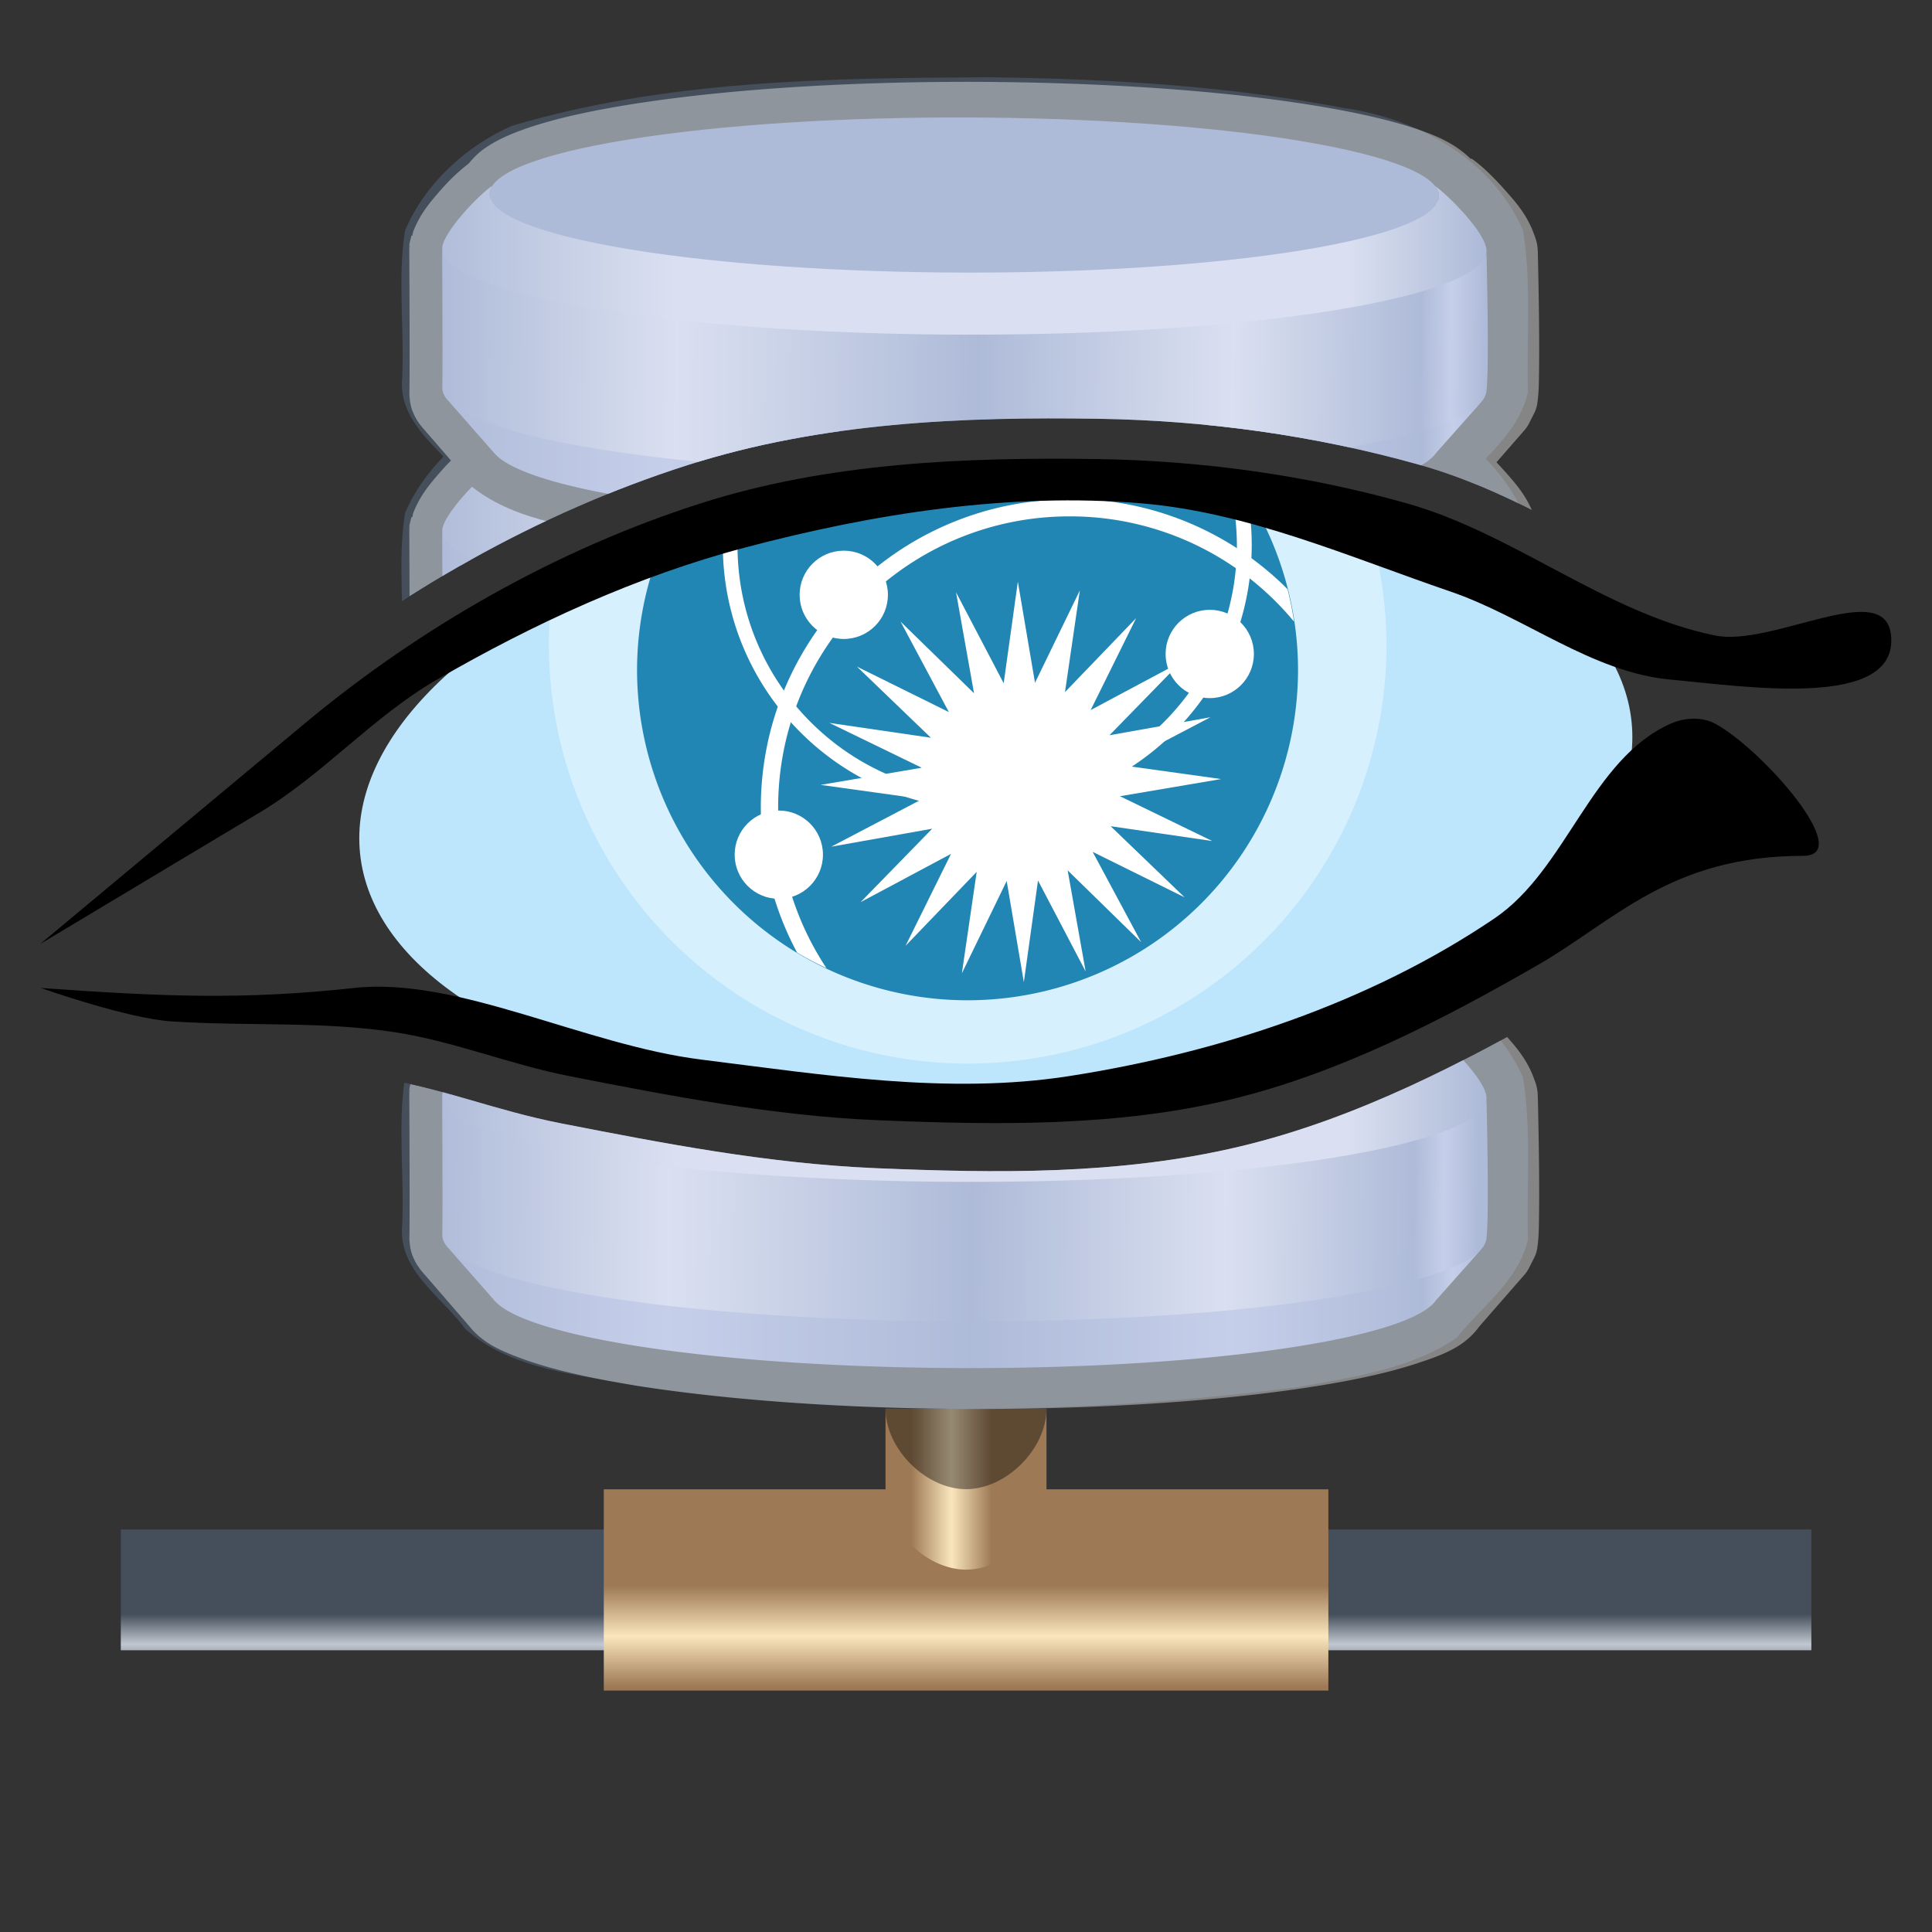
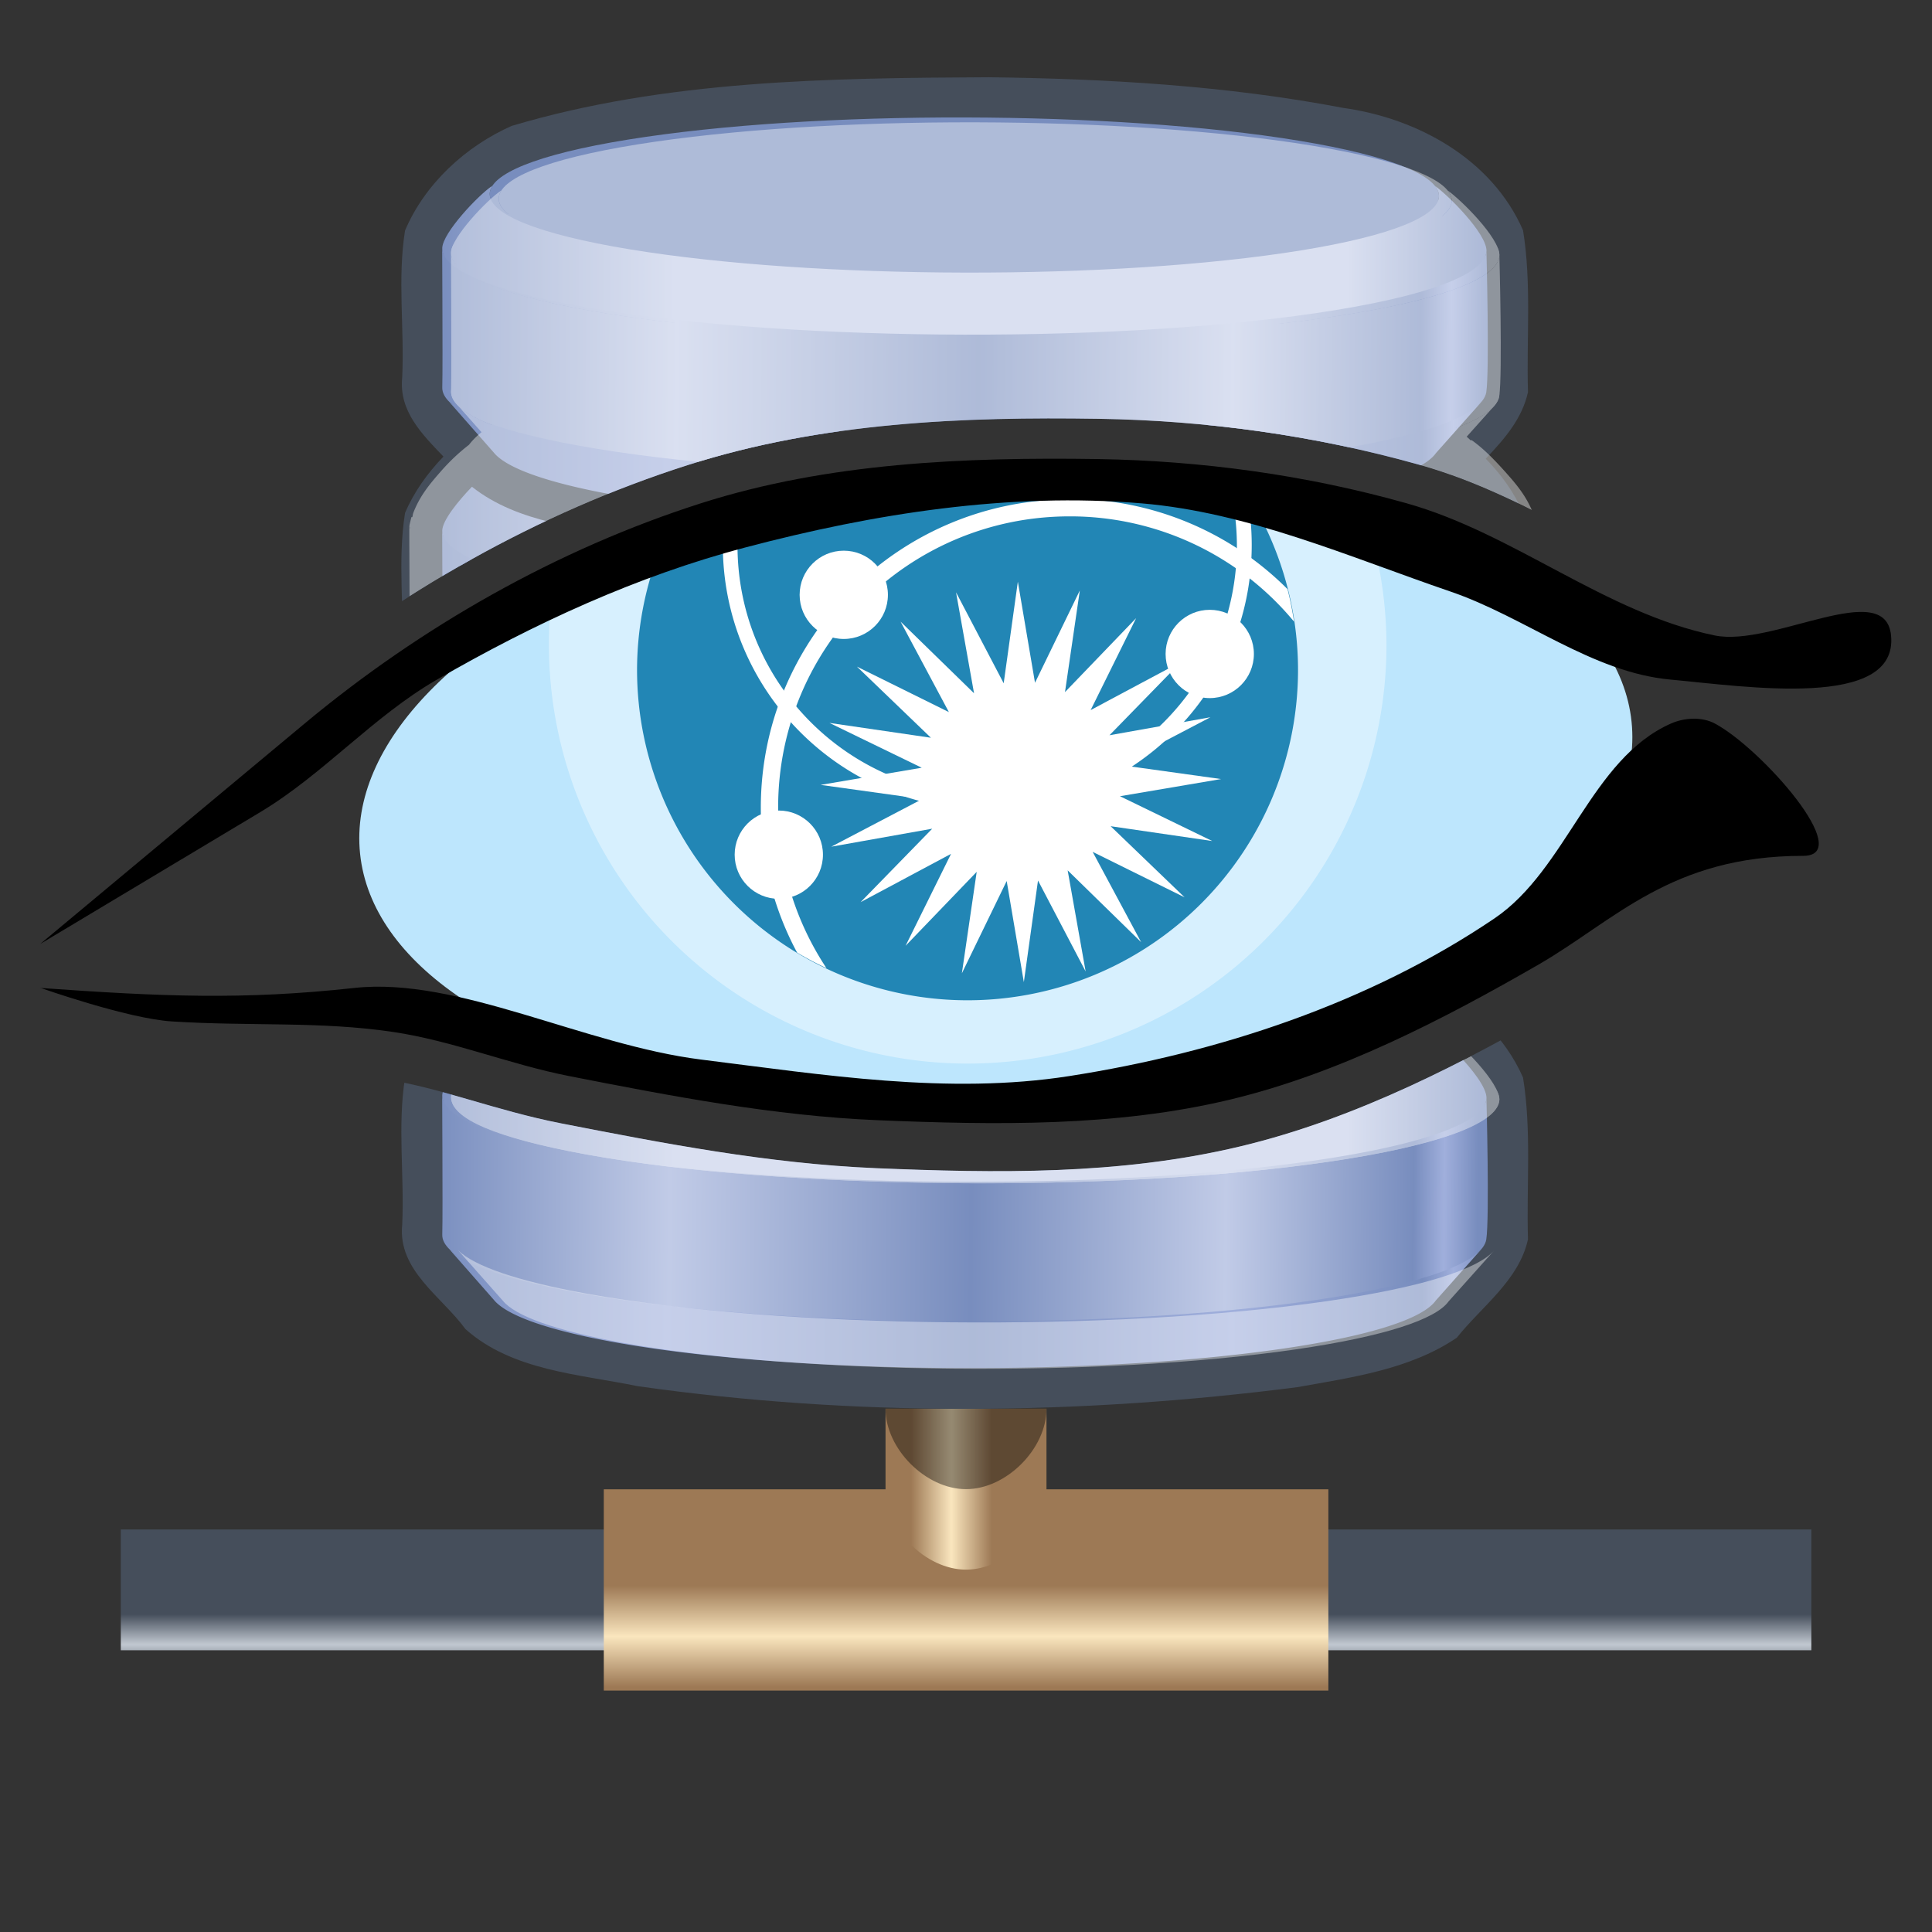
<svg xmlns="http://www.w3.org/2000/svg" xmlns:xlink="http://www.w3.org/1999/xlink" width="48" height="48" viewBox="0 0 12.7 12.7">
  <rect x="0" y="0" width="12.7" height="12.7" fill="#333333" stroke="none" />
  <defs>
    <linearGradient xlink:href="#a" id="h" x1="22" y1="1045.362" x2="26" y2="1045.362" gradientUnits="userSpaceOnUse" gradientTransform="matrix(.265 0 0 .18 0 105.265)" />
    <linearGradient id="a">
      <stop offset="0" style="stop-color:#9d7955;stop-opacity:1" />
      <stop style="stop-color:#9d7955;stop-opacity:1" offset=".15" />
      <stop offset=".4" style="stop-color:#fae6be;stop-opacity:1" />
      <stop offset=".65" style="stop-color:#9d7955;stop-opacity:1" />
      <stop offset="1" style="stop-color:#9d7955;stop-opacity:1" />
    </linearGradient>
    <linearGradient xlink:href="#a" id="g" x1="19.313" y1="1046.352" x2="19.313" y2="1051.374" gradientUnits="userSpaceOnUse" gradientTransform="translate(0 17.24) scale(.265)" />
    <linearGradient xlink:href="#b" id="f" x1="36" y1="1047.362" x2="36" y2="1050.362" gradientUnits="userSpaceOnUse" gradientTransform="translate(0 17.24) scale(.265)" />
    <linearGradient id="b">
      <stop style="stop-color:#454e5b;stop-opacity:1" offset="0" />
      <stop offset=".15" style="stop-color:#454e5b;stop-opacity:1" />
      <stop style="stop-color:#c1c8d0;stop-opacity:1" offset=".4" />
      <stop style="stop-color:#454e5b;stop-opacity:1" offset=".65" />
      <stop style="stop-color:#454e5b;stop-opacity:1" offset="1" />
    </linearGradient>
    <linearGradient xlink:href="#c" id="j" gradientUnits="userSpaceOnUse" gradientTransform="matrix(.393 0 0 .385 -59.302 51.692)" x1="164.933" y1="-74.77" x2="231.931" y2="-74.77" />
    <linearGradient id="c">
      <stop style="stop-color:#788dbe;stop-opacity:1" offset="0" />
      <stop offset=".237" style="stop-color:#c1cbe7;stop-opacity:1" />
      <stop style="stop-color:#c1cbe7;stop-opacity:1" offset=".873" />
      <stop style="stop-color:#788dbe;stop-opacity:1" offset="1" />
    </linearGradient>
    <linearGradient xlink:href="#d" id="k" gradientUnits="userSpaceOnUse" gradientTransform="matrix(.393 0 0 .385 -59.302 65.692)" x1="164.933" y1="-62.572" x2="232.285" y2="-62.572" />
    <linearGradient id="d">
      <stop offset="0" style="stop-color:#788dbe;stop-opacity:1" />
      <stop style="stop-color:#a0afdc;stop-opacity:1" offset=".229" />
      <stop offset=".517" style="stop-color:#788dbe;stop-opacity:1" />
      <stop style="stop-color:#a0afdc;stop-opacity:1" offset=".76" />
      <stop offset=".939" style="stop-color:#788dbe;stop-opacity:1" />
      <stop style="stop-color:#a0afdc;stop-opacity:1" offset=".968" />
      <stop offset="1" style="stop-color:#788dbe;stop-opacity:1" />
    </linearGradient>
    <linearGradient xlink:href="#e" id="l" gradientUnits="userSpaceOnUse" x1="165.816" y1="-70.35" x2="232.108" y2="-69.82" gradientTransform="matrix(.393 0 0 .385 -59.302 44.692)" />
    <linearGradient id="e">
      <stop style="stop-color:#788dbe;stop-opacity:1" offset="0" />
      <stop offset=".229" style="stop-color:#c1cbe7;stop-opacity:1" />
      <stop style="stop-color:#788dbe;stop-opacity:1" offset=".517" />
      <stop offset=".76" style="stop-color:#c1cbe7;stop-opacity:1" />
      <stop style="stop-color:#788dbe;stop-opacity:1" offset=".939" />
      <stop offset=".968" style="stop-color:#a0afdc;stop-opacity:1" />
      <stop style="stop-color:#788dbe;stop-opacity:1" offset="1" />
    </linearGradient>
    <clipPath clipPathUnits="userSpaceOnUse" id="i">
      <path style="opacity:1;fill:#000;fill-opacity:1;stroke:none;stroke-width:.995;stroke-linecap:round;stroke-linejoin:miter;stroke-miterlimit:4;stroke-dasharray:none;stroke-opacity:1" d="M-9.525 284.3v6.111a.29.29 0 0 1 .079-.104l1.738-1.448c.791-.659 1.718-1.187 2.705-1.502.883-.282 1.815-.318 2.701-.304.707.011 1.419.109 2.102.301.795.223 1.389.737 2.008.865.041.009.322-.05.58-.113.129-.031.256-.065.419-.041.081.012.181.046.26.125.056.055.087.127.107.198V284.3zm12.7 4.365c-.044.149-.144.283-.26.348-.165.093-.337.114-.512.124-.068.004-.118-.01-.187-.011.101.096.217.166.301.276.087.115.164.215.197.378.017.081.019.211-.07.322-.089.111-.222.139-.314.139-.775 0-1.038.354-1.593.675-.631.364-1.341.736-2.106.919-.801.192-1.619.176-2.397.144-.711-.03-1.401-.164-2.072-.295-.429-.084-.799-.236-1.146-.287-.44-.065-.883-.032-1.429-.066-.201-.013-.418-.073-.606-.129-.188-.055-.338-.108-.338-.108a.29.29 0 0 1-.167-.156V297h12.7zm-10.571 1.045c-.095.072-.158.135-.266.2l-1.034.621c.494.024.951.057 1.471.001-.11-.176-.198-.361-.22-.562a.29.29 0 0 1 0-.002c-.009-.087.041-.17.05-.257zm-2.129.939v.052a.29.29 0 0 1 .013-.026.29.29 0 0 1-.013-.026z" />
    </clipPath>
  </defs>
  <g transform="translate(0 -284.3)">
    <rect style="fill:url(#f);fill-opacity:1;stroke:none;stroke-width:.265" width="11.113" height=".794" x=".794" y="294.354" />
    <path style="fill:url(#g);fill-opacity:1;stroke:none;stroke-width:.265" d="M3.969 294.09h4.763v1.323H3.969z" />
    <path style="fill:url(#h);fill-opacity:1;stroke:none;stroke-width:.265" d="M5.821 293.56h1.058v.529c0 .265-.265.529-.529.529s-.529-.265-.529-.529z" />
    <path d="M5.821 293.56h1.058c0 .265-.265.529-.529.529s-.529-.265-.529-.529z" style="opacity:.4;fill:#000;fill-opacity:1;stroke:none;stroke-width:.265" />
    <g transform="translate(9.525)" clip-path="url(#i)">
      <g transform="matrix(.104 0 0 .102 -15.951 293.742)">
        <path style="color:#000;font-style:normal;font-variant:normal;font-weight:400;font-stretch:normal;font-size:medium;line-height:normal;font-family:sans-serif;text-indent:0;text-align:start;text-decoration:none;text-decoration-line:none;text-decoration-style:solid;text-decoration-color:#000;letter-spacing:normal;word-spacing:normal;text-transform:none;writing-mode:lr-tb;direction:ltr;baseline-shift:baseline;text-anchor:start;white-space:normal;clip-rule:nonzero;display:inline;overflow:visible;visibility:visible;opacity:1;isolation:auto;mix-blend-mode:normal;color-interpolation:sRGB;color-interpolation-filters:linearRGB;solid-color:#000;solid-opacity:1;fill:#454e5b;fill-opacity:1;fill-rule:nonzero;stroke:none;stroke-width:.289;stroke-linecap:round;stroke-linejoin:round;stroke-miterlimit:4;stroke-dasharray:none;stroke-dashoffset:0;stroke-opacity:1;color-rendering:auto;image-rendering:auto;shape-rendering:auto;text-rendering:auto;enable-background:accumulate" d="M124.238-87.59c-10.08.052-20.366.178-30.102 3.133-2.908 1.311-5.496 3.733-6.747 6.749-.486 3.1-.032 6.323-.179 9.476-.211 2.152 1.233 3.626 2.607 5.088-1.009 1.068-1.866 2.282-2.428 3.636-.486 3.1-.032 6.323-.179 9.476-.211 2.152 1.233 3.626 2.607 5.088-1.009 1.068-1.866 2.282-2.428 3.636-.486 3.1-.032 6.323-.179 9.476-.211 2.152 1.233 3.626 2.607 5.088-1.009 1.068-1.866 2.282-2.428 3.636-.486 3.1-.032 6.323-.179 9.476-.288 2.937 2.501 4.619 3.997 6.718 2.971 2.692 7.171 2.898 10.878 3.677 13.804 1.999 27.883 1.877 41.7.066 3.444-.628 7.138-1.144 10.084-3.189 1.574-2.017 3.927-3.692 4.498-6.338-.102-3.459.234-7.008-.313-10.426-.571-1.337-1.396-2.485-2.363-3.489 1.174-1.261 2.304-2.565 2.676-4.286-.102-3.459.234-7.008-.313-10.425-.571-1.338-1.396-2.485-2.363-3.489 1.175-1.262 2.304-2.565 2.676-4.286-.102-3.459.234-7.008-.313-10.425-.571-1.335-1.393-2.481-2.358-3.484 1.176-1.263 2.299-2.567 2.671-4.291-.102-3.459.234-7.008-.313-10.426-1.966-4.601-6.678-7.225-11.37-7.891-7.396-1.439-14.931-1.88-22.446-1.975z" />
        <path style="color:#000;font-style:normal;font-variant:normal;font-weight:400;font-stretch:normal;font-size:medium;line-height:normal;font-family:sans-serif;text-indent:0;text-align:start;text-decoration:none;text-decoration-line:none;text-decoration-style:solid;text-decoration-color:#000;letter-spacing:normal;word-spacing:normal;text-transform:none;writing-mode:lr-tb;direction:ltr;baseline-shift:baseline;text-anchor:start;white-space:normal;clip-rule:nonzero;display:inline;overflow:visible;visibility:visible;opacity:1;isolation:auto;mix-blend-mode:normal;color-interpolation:sRGB;color-interpolation-filters:linearRGB;solid-color:#000;solid-opacity:1;fill:url(#j);fill-opacity:1;fill-rule:nonzero;stroke:none;stroke-width:.289;stroke-linecap:round;stroke-linejoin:round;stroke-miterlimit:4;stroke-dasharray:none;stroke-dashoffset:0;stroke-opacity:1;color-rendering:auto;image-rendering:auto;shape-rendering:auto;text-rendering:auto;enable-background:accumulate" d="M7.244 13.695c-.35.235-1.234 1.166-1.242 1.543-.007.541 1.109 2.023 3.373 2.434 4.814.873 13.018.958 18.336.182 2.78-.406 4.212-1.979 4.256-2.545.003-.436-.96-1.389-1.283-1.613.111.133.102.26.102.26-.012.52-1.312.035-3.867.408-4.835.706-12.294.628-16.67-.166-2.031-.369-3.051.164-3.066-.285-.005-.088.023-.131.062-.217zm-.504 7.459c-.358.37-.733.839-.738 1.084-.007.541 1.109 2.023 3.373 2.434 4.814.873 13.018.958 18.336.182 2.78-.406 4.212-1.979 4.256-2.545.002-.268-.36-.721-.715-1.09-.007.009-.016.018-.024.027-1.159.786-2.612.985-3.967 1.227-5.435.696-10.974.743-16.404-.025-1.394-.286-2.96-.381-4.117-1.293zm0 7c-.358.37-.733.839-.738 1.084-.007.541 1.109 2.023 3.373 2.434 4.814.873 13.018.958 18.336.182 2.78-.406 4.212-1.979 4.256-2.545.002-.268-.36-.721-.715-1.09-.007.009-.016.018-.024.027-1.159.786-2.612.985-3.967 1.227-5.435.696-10.974.743-16.404-.025-1.394-.286-2.96-.381-4.117-1.293zm0 7c-.358.37-.733.839-.738 1.084-.007.541 1.109 2.023 3.373 2.434 4.814.873 13.018.958 18.336.182 2.78-.406 4.212-1.979 4.256-2.545.002-.268-.36-.721-.715-1.09-.007.009-.016.018-.024.027-1.159.786-2.612.985-3.967 1.227-5.435.696-10.974.743-16.404-.025-1.394-.286-2.96-.381-4.117-1.293z" transform="matrix(2.542 0 0 2.6 74.486 -116.201)" />
        <path style="color:#000;font-style:normal;font-variant:normal;font-weight:400;font-stretch:normal;font-size:medium;line-height:normal;font-family:sans-serif;text-indent:0;text-align:start;text-decoration:none;text-decoration-line:none;text-decoration-style:solid;text-decoration-color:#000;letter-spacing:normal;word-spacing:normal;text-transform:none;writing-mode:lr-tb;direction:ltr;baseline-shift:baseline;text-anchor:start;white-space:normal;clip-rule:nonzero;display:inline;overflow:visible;visibility:visible;opacity:1;isolation:auto;mix-blend-mode:normal;color-interpolation:sRGB;color-interpolation-filters:linearRGB;solid-color:#000;solid-opacity:1;fill:url(#k);fill-opacity:1;fill-rule:nonzero;stroke:none;stroke-width:.289;stroke-linecap:round;stroke-linejoin:round;stroke-miterlimit:4;stroke-dasharray:none;stroke-dashoffset:0;stroke-opacity:1;color-rendering:auto;image-rendering:auto;shape-rendering:auto;text-rendering:auto;enable-background:accumulate" d="M8.195 19.041c-1.052.024-1.724.301-2.019.01l1.107 1.256c.304.375 1.288.741 2.965 1.045 4.376.794 11.835.87 16.67.164 2.204-.322 3.474-.748 3.789-1.193l1.129-1.266c-.41.469-1.793-.083-4.125.258-5.318.776-13.522.692-18.336-.182a5.824 5.824 0 0 0-1.18-.092zm0 7c-1.052.024-1.724.301-2.019.01l1.107 1.256c.304.375 1.288.741 2.965 1.045 4.376.794 11.835.87 16.67.164 2.204-.322 3.474-.748 3.789-1.193l1.129-1.266c-.41.469-1.793-.083-4.125.258-5.318.776-13.522.692-18.336-.182a5.824 5.824 0 0 0-1.18-.092zm0 7c-1.052.024-1.724.301-2.019.01l1.107 1.256c.304.375 1.288.741 2.965 1.045 4.376.794 11.835.87 16.67.164 2.204-.322 3.474-.748 3.789-1.193l1.129-1.266c-.41.469-1.793-.083-4.125.258-5.318.776-13.522.692-18.336-.182a5.824 5.824 0 0 0-1.18-.092zm0 7c-1.052.024-1.724.301-2.019.01l1.107 1.256c.304.375 1.288.741 2.965 1.045 4.376.794 11.835.87 16.67.164 2.204-.322 3.474-.748 3.789-1.193l1.129-1.266c-.41.469-1.793-.083-4.125.258-5.318.776-13.522.692-18.336-.182a5.824 5.824 0 0 0-1.18-.092z" transform="matrix(2.542 0 0 2.6 74.486 -116.201)" />
        <path style="color:#000;font-style:normal;font-variant:normal;font-weight:400;font-stretch:normal;font-size:medium;line-height:normal;font-family:sans-serif;text-indent:0;text-align:start;text-decoration:none;text-decoration-line:none;text-decoration-style:solid;text-decoration-color:#000;letter-spacing:normal;word-spacing:normal;text-transform:none;writing-mode:lr-tb;direction:ltr;baseline-shift:baseline;text-anchor:start;white-space:normal;clip-rule:nonzero;display:inline;overflow:visible;visibility:visible;opacity:1;isolation:auto;mix-blend-mode:normal;color-interpolation:sRGB;color-interpolation-filters:linearRGB;solid-color:#000;solid-opacity:1;fill:#788dbe;fill-opacity:1;fill-rule:nonzero;stroke:none;stroke-width:.744;stroke-linecap:round;stroke-linejoin:round;stroke-miterlimit:4;stroke-dasharray:none;stroke-dashoffset:0;stroke-opacity:1;color-rendering:auto;image-rendering:auto;shape-rendering:auto;text-rendering:auto;enable-background:accumulate" d="M102.573-83.743c12.29-1.834 31.247-1.635 42.371.429 11.124 2.064 10.256 5.223-2.033 7.057-12.29 1.834-31.25 1.635-42.374-.429-11.124-2.064-10.254-5.223 2.036-7.057z" />
        <path style="color:#000;font-style:normal;font-variant:normal;font-weight:400;font-stretch:normal;font-size:medium;line-height:normal;font-family:sans-serif;text-indent:0;text-align:start;text-decoration:none;text-decoration-line:none;text-decoration-style:solid;text-decoration-color:#000;letter-spacing:normal;word-spacing:normal;text-transform:none;writing-mode:lr-tb;direction:ltr;baseline-shift:baseline;text-anchor:start;white-space:normal;clip-rule:nonzero;display:inline;overflow:visible;visibility:visible;opacity:1;isolation:auto;mix-blend-mode:normal;color-interpolation:sRGB;color-interpolation-filters:linearRGB;solid-color:#000;solid-opacity:1;fill:url(#l);fill-opacity:1;fill-rule:nonzero;stroke:none;stroke-width:.289;stroke-linecap:round;stroke-linejoin:round;stroke-miterlimit:4;stroke-dasharray:none;stroke-dashoffset:0;stroke-opacity:1;color-rendering:auto;image-rendering:auto;shape-rendering:auto;text-rendering:auto;enable-background:accumulate" d="M6.002 15.248c-.009-.577.017 2.874 0 3.445-.015.511 1.1 1.027 3.373 1.439 4.814.873 13.018.958 18.336.182 2.733-.399 4.162-.946 4.25-1.502.083-.526.004-3.5.004-3.5-.025.57-1.456 1.133-4.254 1.541-5.318.776-13.522.692-18.336-.182-2.249-.408-3.365-.918-3.373-1.424zm0 7c-.009-.577.017 2.874 0 3.445-.015.511 1.1 1.027 3.373 1.439 4.814.873 13.018.958 18.336.182 2.733-.399 4.162-.946 4.25-1.502.083-.526.004-3.5.004-3.5-.025.57-1.456 1.133-4.254 1.541-5.318.776-13.522.692-18.336-.182-2.249-.408-3.365-.918-3.373-1.424zm0 7c-.009-.577.017 2.874 0 3.445-.015.511 1.1 1.027 3.373 1.439 4.814.873 13.018.958 18.336.182 2.733-.399 4.162-.946 4.25-1.502.083-.526.004-3.5.004-3.5-.025.57-1.456 1.133-4.254 1.541-5.318.776-13.522.692-18.336-.182-2.249-.408-3.365-.918-3.373-1.424zm0 7c-.009-.577.017 2.874 0 3.445-.015.511 1.1 1.027 3.373 1.439 4.814.873 13.018.958 18.336.182 2.733-.399 4.162-.946 4.25-1.502.083-.526.004-3.5.004-3.5-.025.57-1.456 1.133-4.254 1.541-5.318.776-13.522.692-18.336-.182-2.249-.408-3.365-.918-3.373-1.424z" transform="matrix(2.542 0 0 2.6 74.486 -116.201)" />
      </g>
      <g style="opacity:.4;fill:#fff" transform="matrix(.106 0 0 .107 -24.219 294.146)">
        <g style="fill:#fff">
-           <path d="M200.475-35.1c-7.75-.079-15.632.323-21.936 1.253-3.142.464-5.59 1.006-7.43 1.656-.92.325-1.69.671-2.359 1.12a4.616 4.616 0 0 0-1.045.967c-.585.451-1.133.946-1.715 1.6-.683.769-1.325 1.514-1.738 2.585-.029.07-.034.18-.06.259-.002 0-.055-.004-.055-.004s-.116.455-.121.506a2.356 2.356 0 0 0-.008.091c-.002.036-.002.049-.002.062-.001.05 0 .066 0 .097a89.846 89.846 0 0 0 0 .674c.002.648.008 1.661.012 2.768.008 2.213.01 4.88-.008 5.469a1.99 1.967 0 0 0 .01.257l.012.104c.005.053.015.217.078.458a1.99 1.967 0 0 0 0 .006c.084.315.146.406.117.332-.006-.015.037.128.162.357.001.001-.001.001 0 .002.001.002.001 0.0.002.002.105.191.169.269.168.268a1.99 1.967 0 0 0 .002.002c.041.06.115.17.227.303a1.99 1.967 0 0 0 .035.041l.119.135 2.758 3.156c.84 1.047 1.921 1.527 3.336 2.038 1.414.511 3.194.957 5.396 1.361 11.5 2.109 30.425 2.294 43.031.434 2.873-.424 5.168-.915 6.943-1.49 1.776-.575 3.09-1.057 4.033-2.403l-.137.172 2.859-3.245a1.99 1.967 0 0 0 .275-.402l.326-.635a1.99 1.967 0 0 0 .191-.589c.104-.662.104-1.32.115-2.253.011-.933.006-2.026-.006-3.075-.024-2.098-.074-4.021-.074-4.021a1.99 1.967 0 0 0-.006-.1l-.002-.025.006.179c.007-.454-.107-.808-.225-1.102-.419-1.173-1.12-1.97-1.836-2.762-.729-.806-1.377-1.434-2.035-1.895a1.99 1.967 0 0 0-.069.008c-.74-.719-1.613-1.202-2.744-1.621-1.433-.531-3.248-.992-5.514-1.407-5.75-1.055-13.341-1.611-21.092-1.689zm26.766 6.409a1.99 1.967 0 0 0 0 .021l-.021-.017zm-.23.423h.004c0 .012 0.0.078 0 .152l-.004-.048c.011-.471.046-.498 0-.104zm.146.681a1.99 1.967 0 0 0 .045.021 1.99 1.967 0 0 0 0 .025c-.183-.222-.215-.29-.045-.046zm2.197.54l.049.266-.193-.168a1.99 1.967 0 0 0 .144-.098zm-65.328 2.017l.018.002c-.004.042-.024.065-.025.108z" style="color:#000;font-style:normal;font-variant:normal;font-weight:400;font-stretch:normal;font-size:medium;line-height:normal;font-family:sans-serif;text-indent:0;text-align:start;text-decoration:none;text-decoration-line:none;text-decoration-style:solid;text-decoration-color:#000;letter-spacing:normal;word-spacing:normal;text-transform:none;writing-mode:lr-tb;direction:ltr;baseline-shift:baseline;text-anchor:start;white-space:normal;clip-rule:nonzero;display:inline;overflow:visible;visibility:visible;opacity:1;isolation:auto;mix-blend-mode:normal;color-interpolation:sRGB;color-interpolation-filters:linearRGB;solid-color:#000;solid-opacity:1;fill:#fff;fill-opacity:1;fill-rule:nonzero;stroke:none;stroke-width:.744;stroke-linecap:round;stroke-linejoin:round;stroke-miterlimit:4;stroke-dasharray:none;stroke-dashoffset:0;stroke-opacity:1;color-rendering:auto;image-rendering:auto;shape-rendering:auto;text-rendering:auto;enable-background:accumulate" />
-         </g>
+           </g>
        <g style="fill:#fff" transform="matrix(.985 0 0 .95 3.086 48.125)">
          <path style="color:#000;font-style:normal;font-variant:normal;font-weight:400;font-stretch:normal;font-size:medium;line-height:normal;font-family:sans-serif;text-indent:0;text-align:start;text-decoration:none;text-decoration-line:none;text-decoration-style:solid;text-decoration-color:#000;letter-spacing:normal;word-spacing:normal;text-transform:none;writing-mode:lr-tb;direction:ltr;baseline-shift:baseline;text-anchor:start;white-space:normal;clip-rule:nonzero;display:inline;overflow:visible;visibility:visible;opacity:1;isolation:auto;mix-blend-mode:normal;color-interpolation:sRGB;color-interpolation-filters:linearRGB;solid-color:#000;solid-opacity:1;fill:#fff;fill-opacity:1;fill-rule:nonzero;stroke:none;stroke-width:.744;stroke-linecap:round;stroke-linejoin:round;stroke-miterlimit:4;stroke-dasharray:none;stroke-dashoffset:0;stroke-opacity:1;color-rendering:auto;image-rendering:auto;shape-rendering:auto;text-rendering:auto;enable-background:accumulate" d="M176.815-80.617c13.519-2.018 34.372-1.798 46.608.472 12.236 2.271 11.282 5.745-2.237 7.762-13.519 2.018-34.375 1.799-46.611-.472-12.236-2.271-11.279-5.745 2.24-7.763z" />
-           <path d="M178.832-83.743c12.29-1.834 31.247-1.635 42.371.429 11.124 2.064 10.256 5.223-2.033 7.057-12.29 1.834-31.25 1.635-42.374-.429-11.124-2.064-10.254-5.223 2.036-7.057zm-2.017 12.126c13.519-2.018 34.372-1.798 46.608.472 12.236 2.271 11.282 5.745-2.237 7.762-13.519 2.018-34.375 1.799-46.611-.472-12.236-2.271-11.279-5.745 2.24-7.763z" style="color:#000;font-style:normal;font-variant:normal;font-weight:400;font-stretch:normal;font-size:medium;line-height:normal;font-family:sans-serif;text-indent:0;text-align:start;text-decoration:none;text-decoration-line:none;text-decoration-style:solid;text-decoration-color:#000;letter-spacing:normal;word-spacing:normal;text-transform:none;writing-mode:lr-tb;direction:ltr;baseline-shift:baseline;text-anchor:start;white-space:normal;clip-rule:nonzero;display:inline;overflow:visible;visibility:visible;opacity:1;isolation:auto;mix-blend-mode:normal;color-interpolation:sRGB;color-interpolation-filters:linearRGB;solid-color:#000;solid-opacity:1;fill:#fff;fill-opacity:1;fill-rule:nonzero;stroke:none;stroke-width:.744;stroke-linecap:round;stroke-linejoin:round;stroke-miterlimit:4;stroke-dasharray:none;stroke-dashoffset:0;stroke-opacity:1;color-rendering:auto;image-rendering:auto;shape-rendering:auto;text-rendering:auto;enable-background:accumulate" />
-           <path style="color:#000;font-style:normal;font-variant:normal;font-weight:400;font-stretch:normal;font-size:medium;line-height:normal;font-family:sans-serif;text-indent:0;text-align:start;text-decoration:none;text-decoration-line:none;text-decoration-style:solid;text-decoration-color:#000;letter-spacing:normal;word-spacing:normal;text-transform:none;writing-mode:lr-tb;direction:ltr;baseline-shift:baseline;text-anchor:start;white-space:normal;clip-rule:nonzero;display:inline;overflow:visible;visibility:visible;opacity:1;isolation:auto;mix-blend-mode:normal;color-interpolation:sRGB;color-interpolation-filters:linearRGB;solid-color:#000;solid-opacity:1;fill:#fff;fill-opacity:1;fill-rule:nonzero;stroke:none;stroke-width:.744;stroke-linecap:round;stroke-linejoin:round;stroke-miterlimit:4;stroke-dasharray:none;stroke-dashoffset:0;stroke-opacity:1;color-rendering:auto;image-rendering:auto;shape-rendering:auto;text-rendering:auto;enable-background:accumulate" d="M231.989-67.287c-.225 1.445-3.854 2.867-10.802 3.904-13.519 2.018-34.375 1.799-46.611-.472-5.778-1.072-8.614-2.413-8.575-3.742.044-1.485-.024-10.458-0-8.959.02 1.315 2.857 2.639 8.575 3.7 12.236 2.271 33.092 2.49 46.611.472 7.113-1.062 10.748-2.527 10.813-4.007 0 0 .202 7.736-.01 9.103z" />
          <path style="color:#000;font-style:normal;font-variant:normal;font-weight:400;font-stretch:normal;font-size:medium;line-height:normal;font-family:sans-serif;text-indent:0;text-align:start;text-decoration:none;text-decoration-line:none;text-decoration-style:solid;text-decoration-color:#000;letter-spacing:normal;word-spacing:normal;text-transform:none;writing-mode:lr-tb;direction:ltr;baseline-shift:baseline;text-anchor:start;white-space:normal;clip-rule:nonzero;display:inline;overflow:visible;visibility:visible;opacity:1;isolation:auto;mix-blend-mode:normal;color-interpolation:sRGB;color-interpolation-filters:linearRGB;solid-color:#000;solid-opacity:1;fill:#fff;fill-opacity:1;fill-rule:nonzero;stroke:none;stroke-width:.744;stroke-linecap:round;stroke-linejoin:round;stroke-miterlimit:4;stroke-dasharray:none;stroke-dashoffset:0;stroke-opacity:1;color-rendering:auto;image-rendering:auto;shape-rendering:auto;text-rendering:auto;enable-background:accumulate" d="M229-79.917c-.031 1.352-3.336 2.691-9.83 3.66-12.29 1.834-31.25 1.635-42.374-.429-5.164-.958-7.755-2.172-7.795-3.34-.014-.23.056-.344.157-.568-.89.61-3.138 3.034-3.158 4.013-.018 1.407 2.819 2.659 8.575 3.727 12.236 2.271 33.092 2.49 46.611.472 7.066-1.055 10.703-2.546 10.815-4.017.008-1.134-2.437-3.61-3.259-4.193.282.345.257.674.257.674zm-.198 16.556c-.801 1.157-4.03 2.269-9.632 3.105-12.29 1.834-31.25 1.635-42.374-.429-4.261-.791-6.763-1.742-7.536-2.718l-2.817-3.264c1.001 1.011 3.702 1.991 8.132 2.813 12.236 2.271 33.093 2.49 46.611.472 5.929-.885 9.441-2.05 10.484-3.271z" />
        </g>
        <g style="fill:#fff">
          <path style="color:#000;font-style:normal;font-variant:normal;font-weight:400;font-stretch:normal;font-size:medium;line-height:normal;font-family:sans-serif;text-indent:0;text-align:start;text-decoration:none;text-decoration-line:none;text-decoration-style:solid;text-decoration-color:#000;letter-spacing:normal;word-spacing:normal;text-transform:none;writing-mode:lr-tb;direction:ltr;baseline-shift:baseline;text-anchor:start;white-space:normal;clip-rule:nonzero;display:inline;overflow:visible;visibility:visible;opacity:1;isolation:auto;mix-blend-mode:normal;color-interpolation:sRGB;color-interpolation-filters:linearRGB;solid-color:#000;solid-opacity:1;fill:#fff;fill-opacity:1;fill-rule:nonzero;stroke:none;stroke-width:.744;stroke-linecap:round;stroke-linejoin:round;stroke-miterlimit:4;stroke-dasharray:none;stroke-dashoffset:0;stroke-opacity:1;color-rendering:auto;image-rendering:auto;shape-rendering:auto;text-rendering:auto;enable-background:accumulate" d="M200.475-52.394c-7.75-.079-15.632.323-21.936 1.253-3.142.464-5.59 1.006-7.43 1.656-.92.325-1.69.671-2.359 1.12a4.616 4.616 0 0 0-1.045.967c-.585.451-1.133.946-1.715 1.6-.683.769-1.325 1.515-1.738 2.585-.029.07-.034.18-.06.259-.002 0-.055-.004-.055-.004s-.116.455-.121.506a2.356 2.356 0 0 0-.008.091c-.002.036-.002.049-.002.062-.001.05 0 .066 0 .097-.001.124-.001.35 0 .674.002.648.008 1.661.012 2.768.008 2.213.01 4.88-.008 5.469a1.99 1.967 0 0 0 .01.257l.012.104c.005.053.015.217.078.458a1.99 1.967 0 0 0 0 .006c.084.315.146.406.117.332-.006-.015.037.128.162.357.001.001-.001.001 0 .002.001.001.001 0.0.002.002.105.191.169.269.168.268a1.99 1.967 0 0 0 .002.002c.041.06.115.17.227.303a1.99 1.967 0 0 0 .035.041l.119.135 2.758 3.156c.84 1.047 1.921 1.527 3.336 2.038 1.414.511 3.194.957 5.396 1.361 11.5 2.109 30.425 2.294 43.031.434 2.873-.424 5.168-.915 6.943-1.49 1.776-.575 3.09-1.057 4.033-2.403l-.137.172 2.859-3.245a1.99 1.967 0 0 0 .275-.402l.326-.635a1.99 1.967 0 0 0 .191-.589c.104-.662.104-1.32.115-2.253.011-.933.006-2.026-.006-3.075a306.038 306.038 0 0 0-.074-4.021 1.99 1.967 0 0 0-.006-.1l-.002-.025.006.179c.007-.454-.107-.808-.225-1.102-.419-1.173-1.12-1.97-1.836-2.762-.729-.806-1.377-1.434-2.035-1.896a1.99 1.967 0 0 0-.069.008c-.74-.719-1.613-1.202-2.744-1.621-1.433-.531-3.248-.992-5.514-1.407-5.75-1.055-13.341-1.611-21.092-1.689zm26.766 6.409a1.99 1.967 0 0 0 0 .021l-.021-.017zm-.23.423h.004c0 .012 0.0.078 0 .152l-.004-.048c.011-.471.046-.498 0-.104zm.146.681a1.99 1.967 0 0 0 .045.021 1.99 1.967 0 0 0 0 .025c-.183-.222-.215-.29-.045-.046zm2.197.54l.049.266-.193-.168a1.99 1.967 0 0 0 .144-.098zm-65.328 2.017l.018.002c-.004.042-.024.065-.025.108z" />
        </g>
        <g style="fill:#fff" transform="matrix(.985 0 0 .95 3.086 30.832)">
          <path d="M176.815-80.617c13.519-2.018 34.372-1.798 46.608.472 12.236 2.271 11.282 5.745-2.237 7.762-13.519 2.018-34.375 1.799-46.611-.472-12.236-2.271-11.279-5.745 2.24-7.763z" style="color:#000;font-style:normal;font-variant:normal;font-weight:400;font-stretch:normal;font-size:medium;line-height:normal;font-family:sans-serif;text-indent:0;text-align:start;text-decoration:none;text-decoration-line:none;text-decoration-style:solid;text-decoration-color:#000;letter-spacing:normal;word-spacing:normal;text-transform:none;writing-mode:lr-tb;direction:ltr;baseline-shift:baseline;text-anchor:start;white-space:normal;clip-rule:nonzero;display:inline;overflow:visible;visibility:visible;opacity:1;isolation:auto;mix-blend-mode:normal;color-interpolation:sRGB;color-interpolation-filters:linearRGB;solid-color:#000;solid-opacity:1;fill:#fff;fill-opacity:1;fill-rule:nonzero;stroke:none;stroke-width:.744;stroke-linecap:round;stroke-linejoin:round;stroke-miterlimit:4;stroke-dasharray:none;stroke-dashoffset:0;stroke-opacity:1;color-rendering:auto;image-rendering:auto;shape-rendering:auto;text-rendering:auto;enable-background:accumulate" />
          <path style="color:#000;font-style:normal;font-variant:normal;font-weight:400;font-stretch:normal;font-size:medium;line-height:normal;font-family:sans-serif;text-indent:0;text-align:start;text-decoration:none;text-decoration-line:none;text-decoration-style:solid;text-decoration-color:#000;letter-spacing:normal;word-spacing:normal;text-transform:none;writing-mode:lr-tb;direction:ltr;baseline-shift:baseline;text-anchor:start;white-space:normal;clip-rule:nonzero;display:inline;overflow:visible;visibility:visible;opacity:1;isolation:auto;mix-blend-mode:normal;color-interpolation:sRGB;color-interpolation-filters:linearRGB;solid-color:#000;solid-opacity:1;fill:#fff;fill-opacity:1;fill-rule:nonzero;stroke:none;stroke-width:.744;stroke-linecap:round;stroke-linejoin:round;stroke-miterlimit:4;stroke-dasharray:none;stroke-dashoffset:0;stroke-opacity:1;color-rendering:auto;image-rendering:auto;shape-rendering:auto;text-rendering:auto;enable-background:accumulate" d="M178.832-83.743c12.29-1.834 31.247-1.635 42.371.429 11.124 2.064 10.256 5.223-2.033 7.057-12.29 1.834-31.25 1.635-42.374-.429-11.124-2.064-10.254-5.223 2.036-7.057zm-2.017 12.126c13.519-2.018 34.372-1.798 46.608.472 12.236 2.271 11.282 5.745-2.237 7.762-13.519 2.018-34.375 1.799-46.611-.472-12.236-2.271-11.279-5.745 2.24-7.763z" />
-           <path d="M231.989-67.287c-.225 1.445-3.854 2.867-10.802 3.904-13.519 2.018-34.375 1.799-46.611-.472-5.778-1.072-8.614-2.413-8.575-3.742.044-1.485-.024-10.458-0-8.959.02 1.315 2.857 2.639 8.575 3.7 12.236 2.271 33.092 2.49 46.611.472 7.113-1.062 10.748-2.527 10.813-4.007 0 0 .202 7.736-.01 9.103z" style="color:#000;font-style:normal;font-variant:normal;font-weight:400;font-stretch:normal;font-size:medium;line-height:normal;font-family:sans-serif;text-indent:0;text-align:start;text-decoration:none;text-decoration-line:none;text-decoration-style:solid;text-decoration-color:#000;letter-spacing:normal;word-spacing:normal;text-transform:none;writing-mode:lr-tb;direction:ltr;baseline-shift:baseline;text-anchor:start;white-space:normal;clip-rule:nonzero;display:inline;overflow:visible;visibility:visible;opacity:1;isolation:auto;mix-blend-mode:normal;color-interpolation:sRGB;color-interpolation-filters:linearRGB;solid-color:#000;solid-opacity:1;fill:#fff;fill-opacity:1;fill-rule:nonzero;stroke:none;stroke-width:.744;stroke-linecap:round;stroke-linejoin:round;stroke-miterlimit:4;stroke-dasharray:none;stroke-dashoffset:0;stroke-opacity:1;color-rendering:auto;image-rendering:auto;shape-rendering:auto;text-rendering:auto;enable-background:accumulate" />
          <path d="M229-79.917c-.031 1.352-3.336 2.691-9.83 3.66-12.29 1.834-31.25 1.635-42.374-.429-5.164-.958-7.755-2.172-7.795-3.34-.014-.23.056-.344.157-.568-.89.61-3.138 3.034-3.158 4.013-.018 1.407 2.819 2.659 8.575 3.727 12.236 2.271 33.092 2.49 46.611.472 7.066-1.055 10.703-2.546 10.815-4.017.008-1.134-2.437-3.61-3.259-4.193.282.345.257.674.257.674zm-.198 16.556c-.801 1.157-4.03 2.269-9.632 3.105-12.29 1.834-31.25 1.635-42.374-.429-4.261-.791-6.763-1.742-7.536-2.718l-2.817-3.264c1.001 1.011 3.702 1.991 8.132 2.813 12.236 2.271 33.093 2.49 46.611.472 5.929-.885 9.441-2.05 10.484-3.271z" style="color:#000;font-style:normal;font-variant:normal;font-weight:400;font-stretch:normal;font-size:medium;line-height:normal;font-family:sans-serif;text-indent:0;text-align:start;text-decoration:none;text-decoration-line:none;text-decoration-style:solid;text-decoration-color:#000;letter-spacing:normal;word-spacing:normal;text-transform:none;writing-mode:lr-tb;direction:ltr;baseline-shift:baseline;text-anchor:start;white-space:normal;clip-rule:nonzero;display:inline;overflow:visible;visibility:visible;opacity:1;isolation:auto;mix-blend-mode:normal;color-interpolation:sRGB;color-interpolation-filters:linearRGB;solid-color:#000;solid-opacity:1;fill:#fff;fill-opacity:1;fill-rule:nonzero;stroke:none;stroke-width:.744;stroke-linecap:round;stroke-linejoin:round;stroke-miterlimit:4;stroke-dasharray:none;stroke-dashoffset:0;stroke-opacity:1;color-rendering:auto;image-rendering:auto;shape-rendering:auto;text-rendering:auto;enable-background:accumulate" />
        </g>
        <g style="fill:#fff">
          <path d="M200.475-69.687c-7.75-.079-15.632.323-21.936 1.253-3.142.464-5.59 1.006-7.43 1.656-.92.325-1.69.671-2.359 1.119a4.616 4.616 0 0 0-1.045.967c-.585.451-1.133.946-1.715 1.6-.683.769-1.325 1.515-1.738 2.585-.029.07-.034.18-.06.259-.002 0-.055-.004-.055-.004s-.116.455-.121.506a2.356 2.356 0 0 0-.008.091c-.002.036-.002.049-.002.062-.001.05 0 .066 0 .097-.001.124-.001.35 0 .674.002.648.008 1.662.012 2.768.008 2.213.01 4.88-.008 5.469a1.99 1.967 0 0 0 .01.257l.012.104c.005.054.015.217.078.458a1.99 1.967 0 0 0 0 .006c.084.315.146.406.117.332-.006-.015.037.128.162.357.001.001-.001.001 0 .002.001.001.001 0.0.002.002.105.191.169.269.168.268a1.99 1.967 0 0 0 .002.002c.041.06.115.17.227.303a1.99 1.967 0 0 0 .035.041l.119.135 2.758 3.156c.84 1.047 1.921 1.527 3.336 2.038 1.414.511 3.194.957 5.396 1.361 11.5 2.109 30.425 2.294 43.031.434 2.873-.424 5.168-.915 6.943-1.49 1.776-.575 3.09-1.057 4.033-2.403l-.137.172 2.859-3.245a1.99 1.967 0 0 0 .275-.402l.326-.635a1.99 1.967 0 0 0 .191-.589c.104-.662.104-1.32.115-2.253.011-.933.006-2.026-.006-3.075-.024-2.098-.074-4.021-.074-4.021a1.99 1.967 0 0 0-.006-.1l-.002-.025.006.179c.007-.454-.107-.808-.225-1.102-.419-1.173-1.12-1.97-1.836-2.762-.729-.806-1.377-1.434-2.035-1.896a1.99 1.967 0 0 0-.069.008c-.74-.719-1.613-1.202-2.744-1.621-1.433-.531-3.248-.992-5.514-1.407-5.75-1.055-13.341-1.611-21.092-1.689zm26.766 6.409a1.99 1.967 0 0 0 0 .021l-.021-.017zm-.23.423h.004c0 .012 0.0.078 0 .152l-.004-.048c.011-.471.046-.498 0-.104zm.146.681a1.99 1.967 0 0 0 .045.021 1.99 1.967 0 0 0 0 .025c-.183-.222-.215-.29-.045-.046zm2.197.54l.049.266-.193-.168a1.99 1.967 0 0 0 .144-.098zm-65.328 2.017l.018.002c-.004.042-.024.065-.025.108z" style="color:#000;font-style:normal;font-variant:normal;font-weight:400;font-stretch:normal;font-size:medium;line-height:normal;font-family:sans-serif;text-indent:0;text-align:start;text-decoration:none;text-decoration-line:none;text-decoration-style:solid;text-decoration-color:#000;letter-spacing:normal;word-spacing:normal;text-transform:none;writing-mode:lr-tb;direction:ltr;baseline-shift:baseline;text-anchor:start;white-space:normal;clip-rule:nonzero;display:inline;overflow:visible;visibility:visible;opacity:1;isolation:auto;mix-blend-mode:normal;color-interpolation:sRGB;color-interpolation-filters:linearRGB;solid-color:#000;solid-opacity:1;fill:#fff;fill-opacity:1;fill-rule:nonzero;stroke:none;stroke-width:.744;stroke-linecap:round;stroke-linejoin:round;stroke-miterlimit:4;stroke-dasharray:none;stroke-dashoffset:0;stroke-opacity:1;color-rendering:auto;image-rendering:auto;shape-rendering:auto;text-rendering:auto;enable-background:accumulate" />
        </g>
        <g style="fill:#fff" transform="matrix(.985 0 0 .95 3.086 13.538)">
          <path style="color:#000;font-style:normal;font-variant:normal;font-weight:400;font-stretch:normal;font-size:medium;line-height:normal;font-family:sans-serif;text-indent:0;text-align:start;text-decoration:none;text-decoration-line:none;text-decoration-style:solid;text-decoration-color:#000;letter-spacing:normal;word-spacing:normal;text-transform:none;writing-mode:lr-tb;direction:ltr;baseline-shift:baseline;text-anchor:start;white-space:normal;clip-rule:nonzero;display:inline;overflow:visible;visibility:visible;opacity:1;isolation:auto;mix-blend-mode:normal;color-interpolation:sRGB;color-interpolation-filters:linearRGB;solid-color:#000;solid-opacity:1;fill:#fff;fill-opacity:1;fill-rule:nonzero;stroke:none;stroke-width:.744;stroke-linecap:round;stroke-linejoin:round;stroke-miterlimit:4;stroke-dasharray:none;stroke-dashoffset:0;stroke-opacity:1;color-rendering:auto;image-rendering:auto;shape-rendering:auto;text-rendering:auto;enable-background:accumulate" d="M176.815-80.617c13.519-2.018 34.372-1.798 46.608.472 12.236 2.271 11.282 5.745-2.237 7.762-13.519 2.018-34.375 1.799-46.611-.472-12.236-2.271-11.279-5.745 2.24-7.763z" />
          <path d="M178.832-83.743c12.29-1.834 31.247-1.635 42.371.429 11.124 2.064 10.256 5.223-2.033 7.057-12.29 1.834-31.25 1.635-42.374-.429-11.124-2.064-10.254-5.223 2.036-7.057zm-2.017 12.126c13.519-2.018 34.372-1.798 46.608.472 12.236 2.271 11.282 5.745-2.237 7.762-13.519 2.018-34.375 1.799-46.611-.472-12.236-2.271-11.279-5.745 2.24-7.763z" style="color:#000;font-style:normal;font-variant:normal;font-weight:400;font-stretch:normal;font-size:medium;line-height:normal;font-family:sans-serif;text-indent:0;text-align:start;text-decoration:none;text-decoration-line:none;text-decoration-style:solid;text-decoration-color:#000;letter-spacing:normal;word-spacing:normal;text-transform:none;writing-mode:lr-tb;direction:ltr;baseline-shift:baseline;text-anchor:start;white-space:normal;clip-rule:nonzero;display:inline;overflow:visible;visibility:visible;opacity:1;isolation:auto;mix-blend-mode:normal;color-interpolation:sRGB;color-interpolation-filters:linearRGB;solid-color:#000;solid-opacity:1;fill:#fff;fill-opacity:1;fill-rule:nonzero;stroke:none;stroke-width:.744;stroke-linecap:round;stroke-linejoin:round;stroke-miterlimit:4;stroke-dasharray:none;stroke-dashoffset:0;stroke-opacity:1;color-rendering:auto;image-rendering:auto;shape-rendering:auto;text-rendering:auto;enable-background:accumulate" />
          <path style="color:#000;font-style:normal;font-variant:normal;font-weight:400;font-stretch:normal;font-size:medium;line-height:normal;font-family:sans-serif;text-indent:0;text-align:start;text-decoration:none;text-decoration-line:none;text-decoration-style:solid;text-decoration-color:#000;letter-spacing:normal;word-spacing:normal;text-transform:none;writing-mode:lr-tb;direction:ltr;baseline-shift:baseline;text-anchor:start;white-space:normal;clip-rule:nonzero;display:inline;overflow:visible;visibility:visible;opacity:1;isolation:auto;mix-blend-mode:normal;color-interpolation:sRGB;color-interpolation-filters:linearRGB;solid-color:#000;solid-opacity:1;fill:#fff;fill-opacity:1;fill-rule:nonzero;stroke:none;stroke-width:.744;stroke-linecap:round;stroke-linejoin:round;stroke-miterlimit:4;stroke-dasharray:none;stroke-dashoffset:0;stroke-opacity:1;color-rendering:auto;image-rendering:auto;shape-rendering:auto;text-rendering:auto;enable-background:accumulate" d="M231.989-67.287c-.225 1.445-3.854 2.867-10.802 3.904-13.519 2.018-34.375 1.799-46.611-.472-5.778-1.072-8.614-2.413-8.575-3.742.044-1.485-.024-10.458-0-8.959.02 1.315 2.857 2.639 8.575 3.7 12.236 2.271 33.092 2.49 46.611.472 7.113-1.062 10.748-2.527 10.813-4.007 0 0 .202 7.736-.01 9.103z" />
          <path style="color:#000;font-style:normal;font-variant:normal;font-weight:400;font-stretch:normal;font-size:medium;line-height:normal;font-family:sans-serif;text-indent:0;text-align:start;text-decoration:none;text-decoration-line:none;text-decoration-style:solid;text-decoration-color:#000;letter-spacing:normal;word-spacing:normal;text-transform:none;writing-mode:lr-tb;direction:ltr;baseline-shift:baseline;text-anchor:start;white-space:normal;clip-rule:nonzero;display:inline;overflow:visible;visibility:visible;opacity:1;isolation:auto;mix-blend-mode:normal;color-interpolation:sRGB;color-interpolation-filters:linearRGB;solid-color:#000;solid-opacity:1;fill:#fff;fill-opacity:1;fill-rule:nonzero;stroke:none;stroke-width:.744;stroke-linecap:round;stroke-linejoin:round;stroke-miterlimit:4;stroke-dasharray:none;stroke-dashoffset:0;stroke-opacity:1;color-rendering:auto;image-rendering:auto;shape-rendering:auto;text-rendering:auto;enable-background:accumulate" d="M229-79.917c-.031 1.352-3.336 2.691-9.83 3.66-12.29 1.834-31.25 1.635-42.374-.429-5.164-.958-7.755-2.172-7.795-3.34-.014-.23.056-.344.157-.568-.89.61-3.138 3.034-3.158 4.013-.018 1.407 2.819 2.659 8.575 3.727 12.236 2.271 33.092 2.49 46.611.472 7.066-1.055 10.703-2.546 10.815-4.017.008-1.134-2.437-3.61-3.259-4.193.282.345.257.674.257.674zm-.198 16.556c-.801 1.157-4.03 2.269-9.632 3.105-12.29 1.834-31.25 1.635-42.374-.429-4.261-.791-6.763-1.742-7.536-2.718l-2.817-3.264c1.001 1.011 3.702 1.991 8.132 2.813 12.236 2.271 33.093 2.49 46.611.472 5.929-.885 9.441-2.05 10.484-3.271z" />
        </g>
        <g style="fill:#fff">
-           <path style="color:#000;font-style:normal;font-variant:normal;font-weight:400;font-stretch:normal;font-size:medium;line-height:normal;font-family:sans-serif;text-indent:0;text-align:start;text-decoration:none;text-decoration-line:none;text-decoration-style:solid;text-decoration-color:#000;letter-spacing:normal;word-spacing:normal;text-transform:none;writing-mode:lr-tb;direction:ltr;baseline-shift:baseline;text-anchor:start;white-space:normal;clip-rule:nonzero;display:inline;overflow:visible;visibility:visible;opacity:1;isolation:auto;mix-blend-mode:normal;color-interpolation:sRGB;color-interpolation-filters:linearRGB;solid-color:#000;solid-opacity:1;fill:#fff;fill-opacity:1;fill-rule:nonzero;stroke:none;stroke-width:.744;stroke-linecap:round;stroke-linejoin:round;stroke-miterlimit:4;stroke-dasharray:none;stroke-dashoffset:0;stroke-opacity:1;color-rendering:auto;image-rendering:auto;shape-rendering:auto;text-rendering:auto;enable-background:accumulate" d="M200.475-86.981c-7.75-.079-15.632.323-21.936 1.253-3.142.464-5.59 1.006-7.43 1.656-.92.325-1.69.671-2.359 1.119a4.616 4.616 0 0 0-1.045.967c-.585.451-1.133.946-1.715 1.6-.683.769-1.325 1.515-1.738 2.585-.029.07-.034.18-.06.259a7.225 7.225 0 0 1-.055-.004c0 0-.116.455-.121.506a2.356 2.356 0 0 0-.008.091c-.002.036-.002.049-.002.062-.001.05 0 .066 0 .097-.001.124-.001.35 0 .674.002.648.008 1.662.012 2.768.008 2.213.01 4.88-.008 5.469a1.99 1.967 0 0 0 .01.257l.012.104c.005.054.015.217.078.458a1.99 1.967 0 0 0 0 .006c.084.315.146.406.117.332-.006-.015.037.127.162.357.001.001-.001.001 0 .002.001.002.001.001.002.002.105.191.169.269.168.268a1.99 1.967 0 0 0 .002.002c.041.06.115.17.227.303a1.99 1.967 0 0 0 .035.041l.119.135 2.758 3.156c.84 1.047 1.921 1.527 3.336 2.038 1.414.511 3.194.957 5.396 1.361 11.5 2.109 30.425 2.294 43.031.434 2.873-.424 5.168-.915 6.943-1.49 1.776-.575 3.09-1.057 4.033-2.403l-.137.172 2.859-3.245a1.99 1.967 0 0 0 .275-.402l.326-.635a1.99 1.967 0 0 0 .191-.589c.104-.662.104-1.32.115-2.253.011-.933.006-2.026-.006-3.075-.024-2.098-.074-4.021-.074-4.021a1.99 1.967 0 0 0-.006-.1l-.002-.025.006.179c.007-.454-.107-.808-.225-1.102-.419-1.173-1.12-1.97-1.836-2.762-.729-.806-1.377-1.434-2.035-1.896a1.99 1.967 0 0 0-.069.008c-.74-.719-1.613-1.202-2.744-1.621-1.433-.531-3.248-.992-5.514-1.407-5.75-1.055-13.341-1.611-21.092-1.689zm26.766 6.409a1.99 1.967 0 0 0 0 .021l-.021-.017zm-.23.423h.004c0 .012 0.0.078 0 .152l-.004-.048c.011-.471.046-.498 0-.104zm.146.681a1.99 1.967 0 0 0 .045.021 1.99 1.967 0 0 0 0 .025c-.183-.222-.215-.29-.045-.046zm2.197.54l.049.266-.193-.168a1.99 1.967 0 0 0 .144-.098zm-65.328 2.017l.018.002c-.004.042-.024.065-.025.108z" />
-         </g>
+           </g>
        <g style="fill:#fff" transform="matrix(.985 0 0 .95 3.086 -3.755)">
          <path d="M176.815-80.617c13.519-2.018 34.372-1.798 46.608.472 12.236 2.271 11.282 5.745-2.237 7.762-13.519 2.018-34.375 1.799-46.611-.472-12.236-2.271-11.279-5.745 2.24-7.763z" style="color:#000;font-style:normal;font-variant:normal;font-weight:400;font-stretch:normal;font-size:medium;line-height:normal;font-family:sans-serif;text-indent:0;text-align:start;text-decoration:none;text-decoration-line:none;text-decoration-style:solid;text-decoration-color:#000;letter-spacing:normal;word-spacing:normal;text-transform:none;writing-mode:lr-tb;direction:ltr;baseline-shift:baseline;text-anchor:start;white-space:normal;clip-rule:nonzero;display:inline;overflow:visible;visibility:visible;opacity:1;isolation:auto;mix-blend-mode:normal;color-interpolation:sRGB;color-interpolation-filters:linearRGB;solid-color:#000;solid-opacity:1;fill:#fff;fill-opacity:1;fill-rule:nonzero;stroke:none;stroke-width:.744;stroke-linecap:round;stroke-linejoin:round;stroke-miterlimit:4;stroke-dasharray:none;stroke-dashoffset:0;stroke-opacity:1;color-rendering:auto;image-rendering:auto;shape-rendering:auto;text-rendering:auto;enable-background:accumulate" />
          <path style="color:#000;font-style:normal;font-variant:normal;font-weight:400;font-stretch:normal;font-size:medium;line-height:normal;font-family:sans-serif;text-indent:0;text-align:start;text-decoration:none;text-decoration-line:none;text-decoration-style:solid;text-decoration-color:#000;letter-spacing:normal;word-spacing:normal;text-transform:none;writing-mode:lr-tb;direction:ltr;baseline-shift:baseline;text-anchor:start;white-space:normal;clip-rule:nonzero;display:inline;overflow:visible;visibility:visible;opacity:1;isolation:auto;mix-blend-mode:normal;color-interpolation:sRGB;color-interpolation-filters:linearRGB;solid-color:#000;solid-opacity:1;fill:#fff;fill-opacity:1;fill-rule:nonzero;stroke:none;stroke-width:.744;stroke-linecap:round;stroke-linejoin:round;stroke-miterlimit:4;stroke-dasharray:none;stroke-dashoffset:0;stroke-opacity:1;color-rendering:auto;image-rendering:auto;shape-rendering:auto;text-rendering:auto;enable-background:accumulate" d="M178.832-83.743c12.29-1.834 31.247-1.635 42.371.429 11.124 2.064 10.256 5.223-2.033 7.057-12.29 1.834-31.25 1.635-42.374-.429-11.124-2.064-10.254-5.223 2.036-7.057zm-2.017 12.126c13.519-2.018 34.372-1.798 46.608.472 12.236 2.271 11.282 5.745-2.237 7.762-13.519 2.018-34.375 1.799-46.611-.472-12.236-2.271-11.279-5.745 2.24-7.763z" />
          <path d="M231.989-67.287c-.225 1.445-3.854 2.867-10.802 3.904-13.519 2.018-34.375 1.799-46.611-.472-5.778-1.072-8.614-2.413-8.575-3.742.044-1.485-.024-10.458-0-8.959.02 1.315 2.857 2.639 8.575 3.7 12.236 2.271 33.092 2.49 46.611.472 7.113-1.062 10.748-2.527 10.813-4.007 0 0 .202 7.736-.01 9.103z" style="color:#000;font-style:normal;font-variant:normal;font-weight:400;font-stretch:normal;font-size:medium;line-height:normal;font-family:sans-serif;text-indent:0;text-align:start;text-decoration:none;text-decoration-line:none;text-decoration-style:solid;text-decoration-color:#000;letter-spacing:normal;word-spacing:normal;text-transform:none;writing-mode:lr-tb;direction:ltr;baseline-shift:baseline;text-anchor:start;white-space:normal;clip-rule:nonzero;display:inline;overflow:visible;visibility:visible;opacity:1;isolation:auto;mix-blend-mode:normal;color-interpolation:sRGB;color-interpolation-filters:linearRGB;solid-color:#000;solid-opacity:1;fill:#fff;fill-opacity:1;fill-rule:nonzero;stroke:none;stroke-width:.744;stroke-linecap:round;stroke-linejoin:round;stroke-miterlimit:4;stroke-dasharray:none;stroke-dashoffset:0;stroke-opacity:1;color-rendering:auto;image-rendering:auto;shape-rendering:auto;text-rendering:auto;enable-background:accumulate" />
          <path d="M229-79.917c-.031 1.352-3.336 2.691-9.83 3.66-12.29 1.834-31.25 1.635-42.374-.429-5.164-.958-7.755-2.172-7.795-3.34-.014-.23.056-.344.157-.568-.89.61-3.138 3.034-3.158 4.013-.018 1.407 2.819 2.659 8.575 3.727 12.236 2.271 33.092 2.49 46.611.472 7.066-1.055 10.703-2.546 10.815-4.017.008-1.134-2.437-3.61-3.259-4.193.282.345.257.674.257.674zm-.198 16.556c-.801 1.157-4.03 2.269-9.632 3.105-12.29 1.834-31.25 1.635-42.374-.429-4.261-.791-6.763-1.742-7.536-2.718l-2.817-3.264c1.001 1.011 3.702 1.991 8.132 2.813 12.236 2.271 33.093 2.49 46.611.472 5.929-.885 9.441-2.05 10.484-3.271z" style="color:#000;font-style:normal;font-variant:normal;font-weight:400;font-stretch:normal;font-size:medium;line-height:normal;font-family:sans-serif;text-indent:0;text-align:start;text-decoration:none;text-decoration-line:none;text-decoration-style:solid;text-decoration-color:#000;letter-spacing:normal;word-spacing:normal;text-transform:none;writing-mode:lr-tb;direction:ltr;baseline-shift:baseline;text-anchor:start;white-space:normal;clip-rule:nonzero;display:inline;overflow:visible;visibility:visible;opacity:1;isolation:auto;mix-blend-mode:normal;color-interpolation:sRGB;color-interpolation-filters:linearRGB;solid-color:#000;solid-opacity:1;fill:#fff;fill-opacity:1;fill-rule:nonzero;stroke:none;stroke-width:.744;stroke-linecap:round;stroke-linejoin:round;stroke-miterlimit:4;stroke-dasharray:none;stroke-dashoffset:0;stroke-opacity:1;color-rendering:auto;image-rendering:auto;shape-rendering:auto;text-rendering:auto;enable-background:accumulate" />
        </g>
      </g>
    </g>
    <g transform="translate(-.315 -28.626) scale(1.095)">
      <ellipse transform="rotate(-5.932)" ry="1.852" rx="3.837" cy="289.598" cx="-23.791" style="opacity:1;fill:#bde6fd;fill-opacity:1;stroke:none;stroke-width:4.867;stroke-linecap:round;stroke-linejoin:miter;stroke-miterlimit:4;stroke-dasharray:none;stroke-opacity:1" />
      <path d="M6.836 288.622a1.852 3.837 84.068 0 0-.762.042 1.852 3.837 84.068 0 0-2.478.728 2.514 2.514 0 0 0-.013.256 2.514 2.514 0 0 0 2.514 2.514 2.514 2.514 0 0 0 2.514-2.514 2.514 2.514 0 0 0-.146-.835 1.852 3.837 84.068 0 0-1.627-.191z" style="opacity:.4;fill:#fff;fill-opacity:1;stroke:none;stroke-width:2.011;stroke-linecap:round;stroke-linejoin:miter;stroke-miterlimit:4;stroke-dasharray:none;stroke-opacity:1" />
      <path d="M6.836 288.622a1.852 3.837 84.068 0 0-.762.042 1.852 3.837 84.068 0 0-1.83.427 1.984 1.984 0 0 0-.132.707 1.984 1.984 0 0 0 1.984 1.984 1.984 1.984 0 0 0 1.984-1.984 1.984 1.984 0 0 0-.351-1.124 1.852 3.837 84.068 0 0-.892-.052z" style="opacity:1;fill:#2286b5;fill-opacity:1;stroke:none;stroke-width:1.587;stroke-linecap:round;stroke-linejoin:miter;stroke-miterlimit:4;stroke-dasharray:none;stroke-opacity:1" />
      <path d="M7.138 291.433l-.441-.431.108.607-.286-.546-.085.61-.103-.607-.269.554.089-.609-.427.444.273-.552-.543.29.43-.441-.606.108.546-.286-.61-.085.607-.103-.554-.269.609.089-.444-.427.552.273-.29-.543.441.43-.108-.606.286.546.085-.61.103.607.269-.554-.089.61.427-.444-.273.552.543-.29-.43.441.606-.108-.546.286.61.085-.607.103.554.269-.61-.089.444.427-.552-.273z" style="opacity:1;fill:#fff;fill-opacity:1;stroke:none;stroke-width:4.811;stroke-linecap:round;stroke-linejoin:miter;stroke-miterlimit:4;stroke-dasharray:none;stroke-opacity:1" />
      <path d="M6.709 288.775c-1.022 0-1.854.829-1.854 1.851 0 .315.079.611.218.87a1.984 1.984 0 0 0 .176.093 1.742 1.742 0 0 1-.29-.964c0-.967.784-1.748 1.75-1.748a1.744 1.744 0 0 1 1.347.632 1.984 1.984 0 0 0-.039-.195 1.845 1.845 0 0 0-1.307-.542z" style="color:#000;font-style:normal;font-variant:normal;font-weight:400;font-stretch:normal;font-size:medium;line-height:normal;font-family:sans-serif;font-variant-ligatures:normal;font-variant-position:normal;font-variant-caps:normal;font-variant-numeric:normal;font-variant-alternates:normal;font-feature-settings:normal;text-indent:0;text-align:start;text-decoration:none;text-decoration-line:none;text-decoration-style:solid;text-decoration-color:#000;letter-spacing:normal;word-spacing:normal;text-transform:none;writing-mode:lr-tb;direction:ltr;text-orientation:mixed;dominant-baseline:auto;baseline-shift:baseline;text-anchor:start;white-space:normal;shape-padding:0;clip-rule:nonzero;display:inline;overflow:visible;visibility:visible;opacity:1;isolation:auto;mix-blend-mode:normal;color-interpolation:sRGB;color-interpolation-filters:linearRGB;solid-color:#000;solid-opacity:1;vector-effect:none;fill:#fff;fill-opacity:1;fill-rule:nonzero;stroke:none;stroke-width:.103;stroke-linecap:round;stroke-linejoin:miter;stroke-miterlimit:4;stroke-dasharray:none;stroke-dashoffset:0;stroke-opacity:1;color-rendering:auto;image-rendering:auto;shape-rendering:auto;text-rendering:auto;enable-background:accumulate" />
      <path d="M7.662 288.668a1.497 1.497 0 0 1 .051.383c0 .829-.669 1.5-1.498 1.5-.829 0-1.5-.671-1.5-1.5 0-.04.003-.08.006-.119a1.852 3.837 84.068 0 0-.089.025c-.002.031-.005.062-.005.093 0 .876.711 1.588 1.587 1.588.876 0 1.588-.712 1.588-1.588a1.593 1.593 0 0 0-.029-.304 1.984 1.984 0 0 0-.045-.072 1.852 3.837 84.068 0 0-.066-.007z" style="color:#000;font-style:normal;font-variant:normal;font-weight:400;font-stretch:normal;font-size:medium;line-height:normal;font-family:sans-serif;font-variant-ligatures:normal;font-variant-position:normal;font-variant-caps:normal;font-variant-numeric:normal;font-variant-alternates:normal;font-feature-settings:normal;text-indent:0;text-align:start;text-decoration:none;text-decoration-line:none;text-decoration-style:solid;text-decoration-color:#000;letter-spacing:normal;word-spacing:normal;text-transform:none;writing-mode:lr-tb;direction:ltr;text-orientation:mixed;dominant-baseline:auto;baseline-shift:baseline;text-anchor:start;white-space:normal;shape-padding:0;clip-rule:nonzero;display:inline;overflow:visible;visibility:visible;opacity:1;isolation:auto;mix-blend-mode:normal;color-interpolation:sRGB;color-interpolation-filters:linearRGB;solid-color:#000;solid-opacity:1;vector-effect:none;fill:#fff;fill-opacity:1;fill-rule:nonzero;stroke:none;stroke-width:.088;stroke-linecap:round;stroke-linejoin:miter;stroke-miterlimit:4;stroke-dasharray:none;stroke-dashoffset:0;stroke-opacity:1;color-rendering:auto;image-rendering:auto;shape-rendering:auto;text-rendering:auto;enable-background:accumulate" />
      <circle r=".265" cy="290.908" cx="4.963" style="opacity:1;fill:#fff;fill-opacity:1;stroke:none;stroke-width:.106;stroke-linecap:round;stroke-linejoin:miter;stroke-miterlimit:4;stroke-dasharray:none;stroke-opacity:1" />
      <circle style="opacity:1;fill:#fff;fill-opacity:1;stroke:none;stroke-width:.106;stroke-linecap:round;stroke-linejoin:miter;stroke-miterlimit:4;stroke-dasharray:none;stroke-opacity:1" cx="5.353" cy="289.348" r=".265" />
      <circle r=".265" cy="289.703" cx="7.55" style="opacity:1;fill:#fff;fill-opacity:1;stroke:none;stroke-width:.106;stroke-linecap:round;stroke-linejoin:miter;stroke-miterlimit:4;stroke-dasharray:none;stroke-opacity:1" />
      <path d="M.529 291.444l1.587-1.323c.698-.581 1.516-1.047 2.381-1.323.761-.243 1.583-.277 2.381-.265.624.01 1.252.096 1.852.265.647.181 1.194.659 1.852.794.346.071 1.024-.351 1.058 0 .044.448-.875.306-1.323.265-.473-.043-.874-.376-1.323-.529-.608-.208-1.212-.475-1.852-.529-.796-.067-1.609.061-2.381.265-.649.171-1.271.458-1.852.794-.382.221-.68.567-1.058.794z" style="fill:#000;fill-rule:evenodd;stroke:none;stroke-width:.265px;stroke-linecap:butt;stroke-linejoin:miter;stroke-opacity:1" />
      <path d="M.529 291.708c.732.052 1.217.073 1.886 0 .62-.068 1.379.342 2.082.43.732.091 1.482.213 2.21.099.897-.14 1.801-.438 2.553-.947.435-.295.578-.956 1.058-1.169.081-.036.187-.042.265 0 .28.15.847.794.529.794-.794 0-1.129.387-1.587.652-.569.328-1.197.654-1.852.811-.687.165-1.411.153-2.117.124-.623-.026-1.24-.145-1.852-.265-.357-.07-.699-.212-1.058-.265-.438-.065-.85-.033-1.327-.063-.267-.017-.79-.202-.79-.202z" style="opacity:1;fill:#000;fill-rule:evenodd;stroke:none;stroke-width:.265px;stroke-linecap:butt;stroke-linejoin:miter;stroke-opacity:1" />
    </g>
  </g>
</svg>